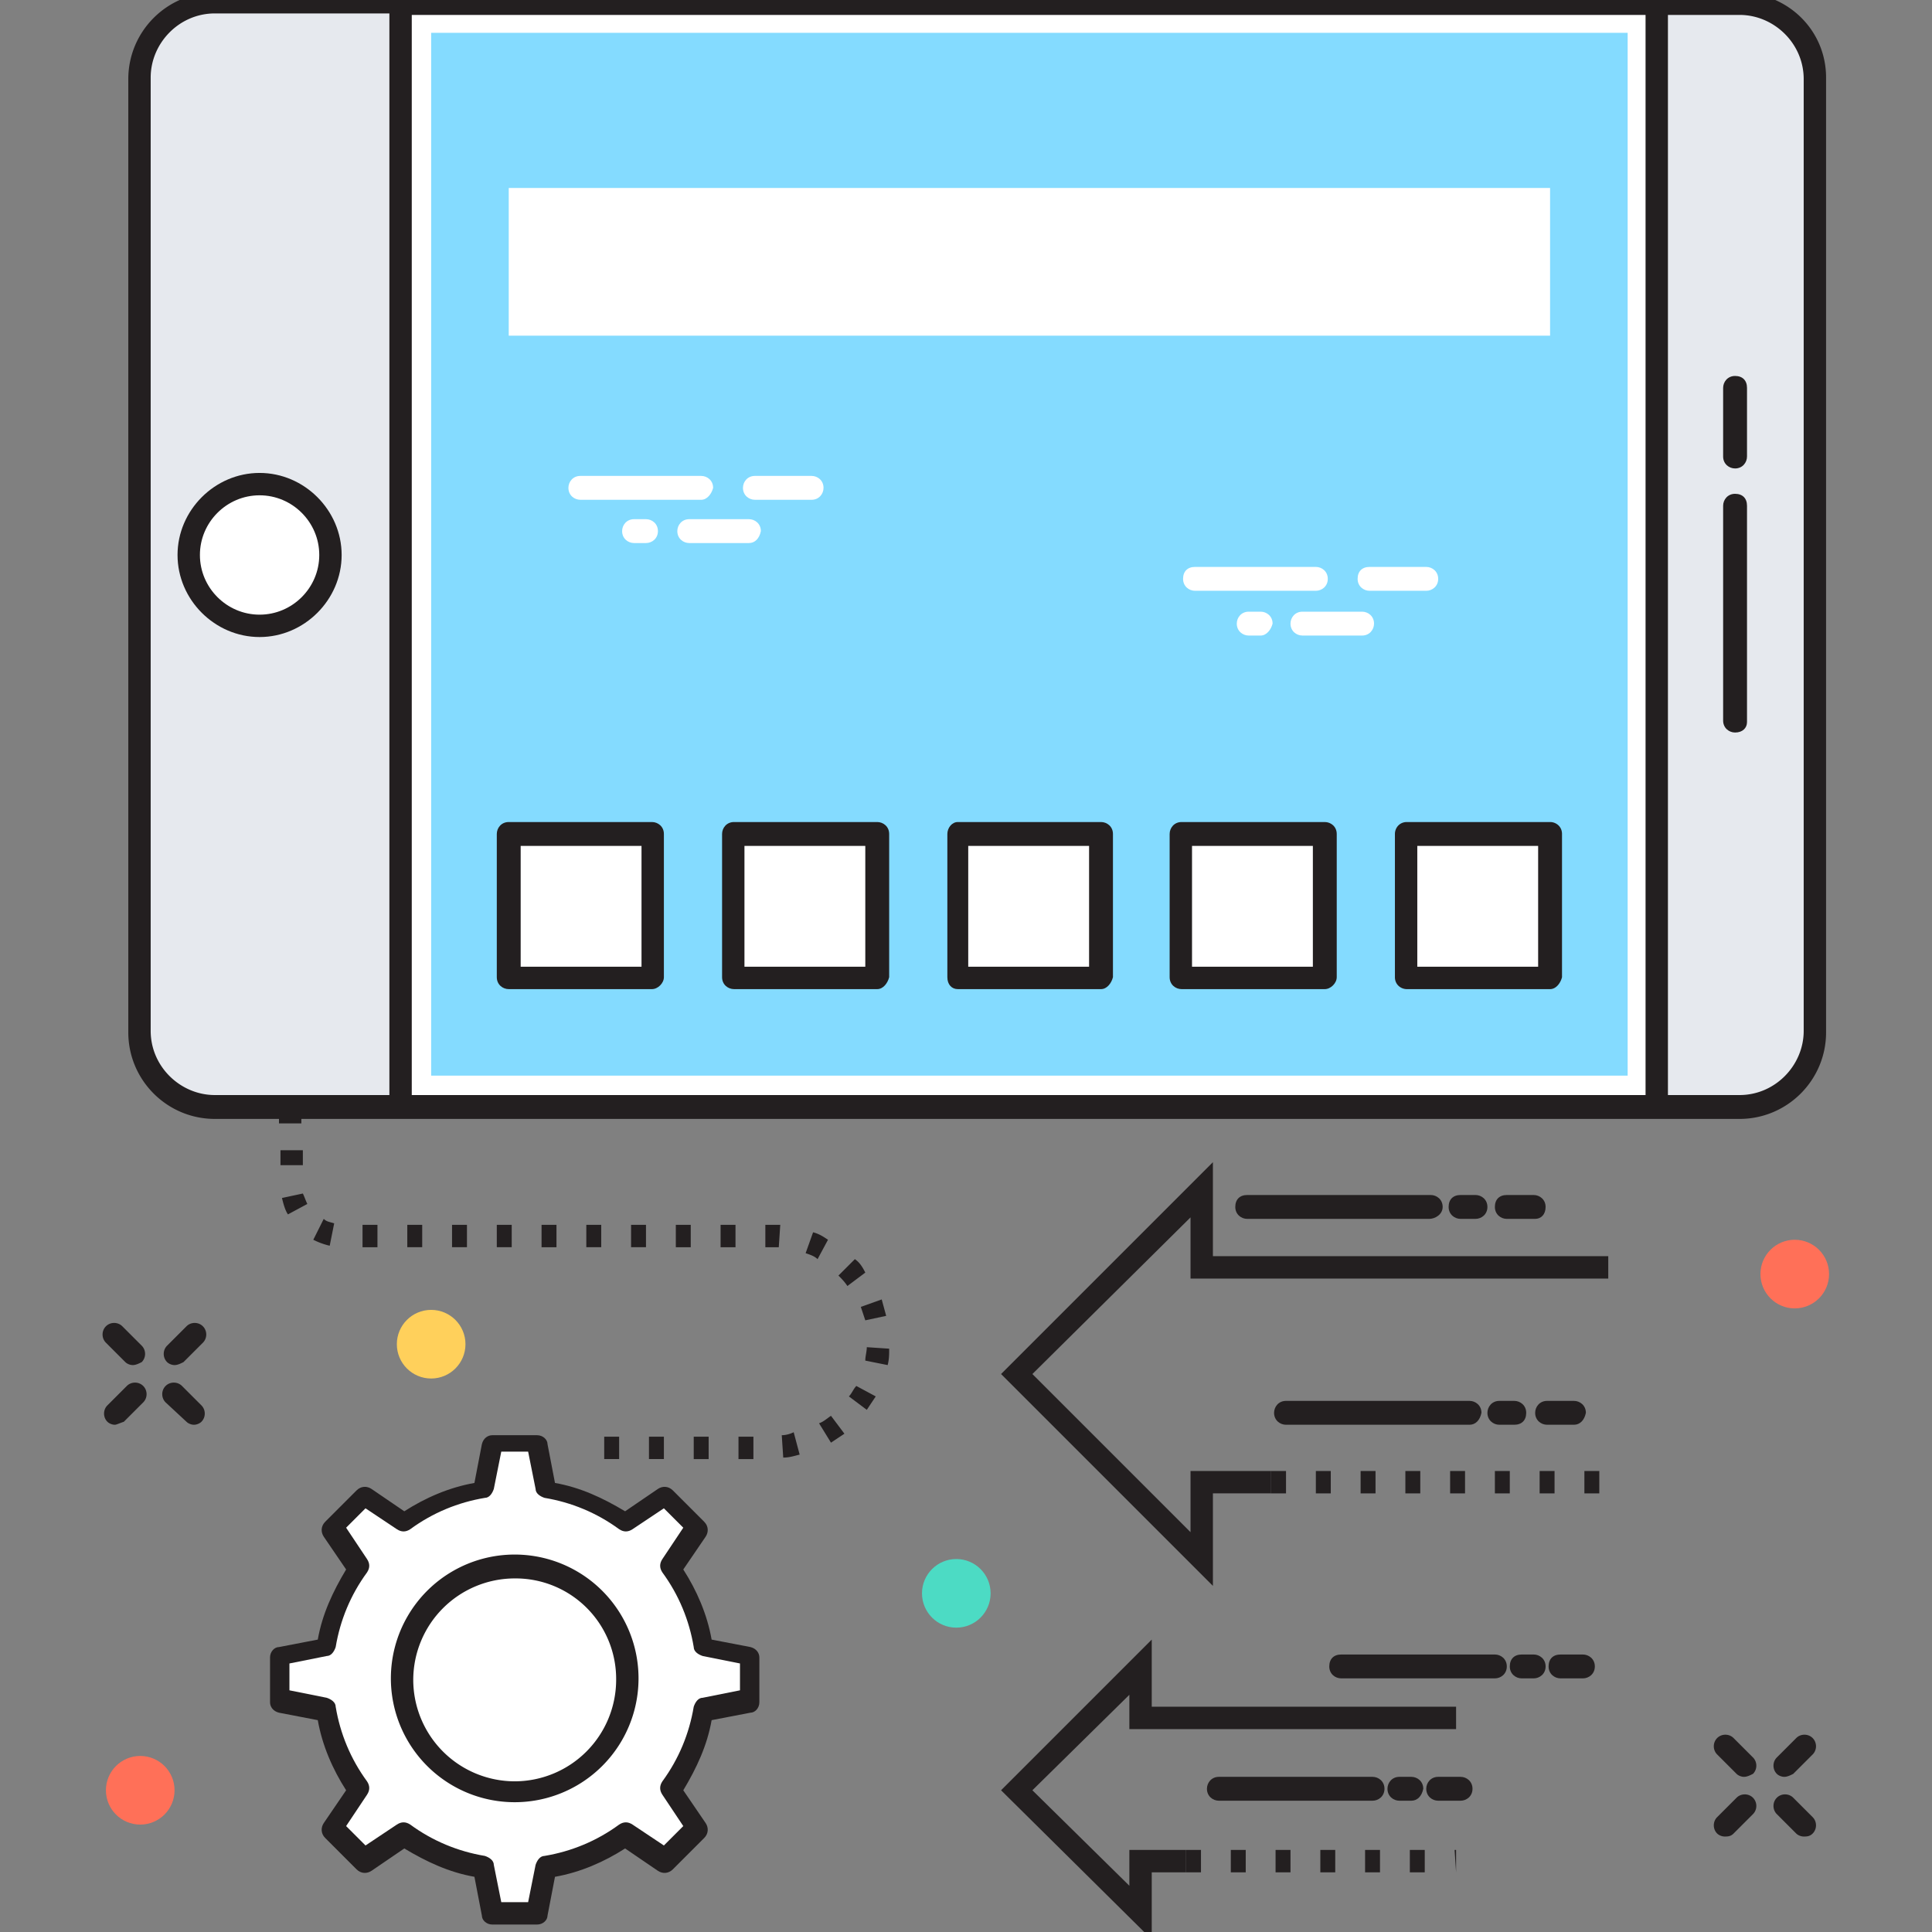
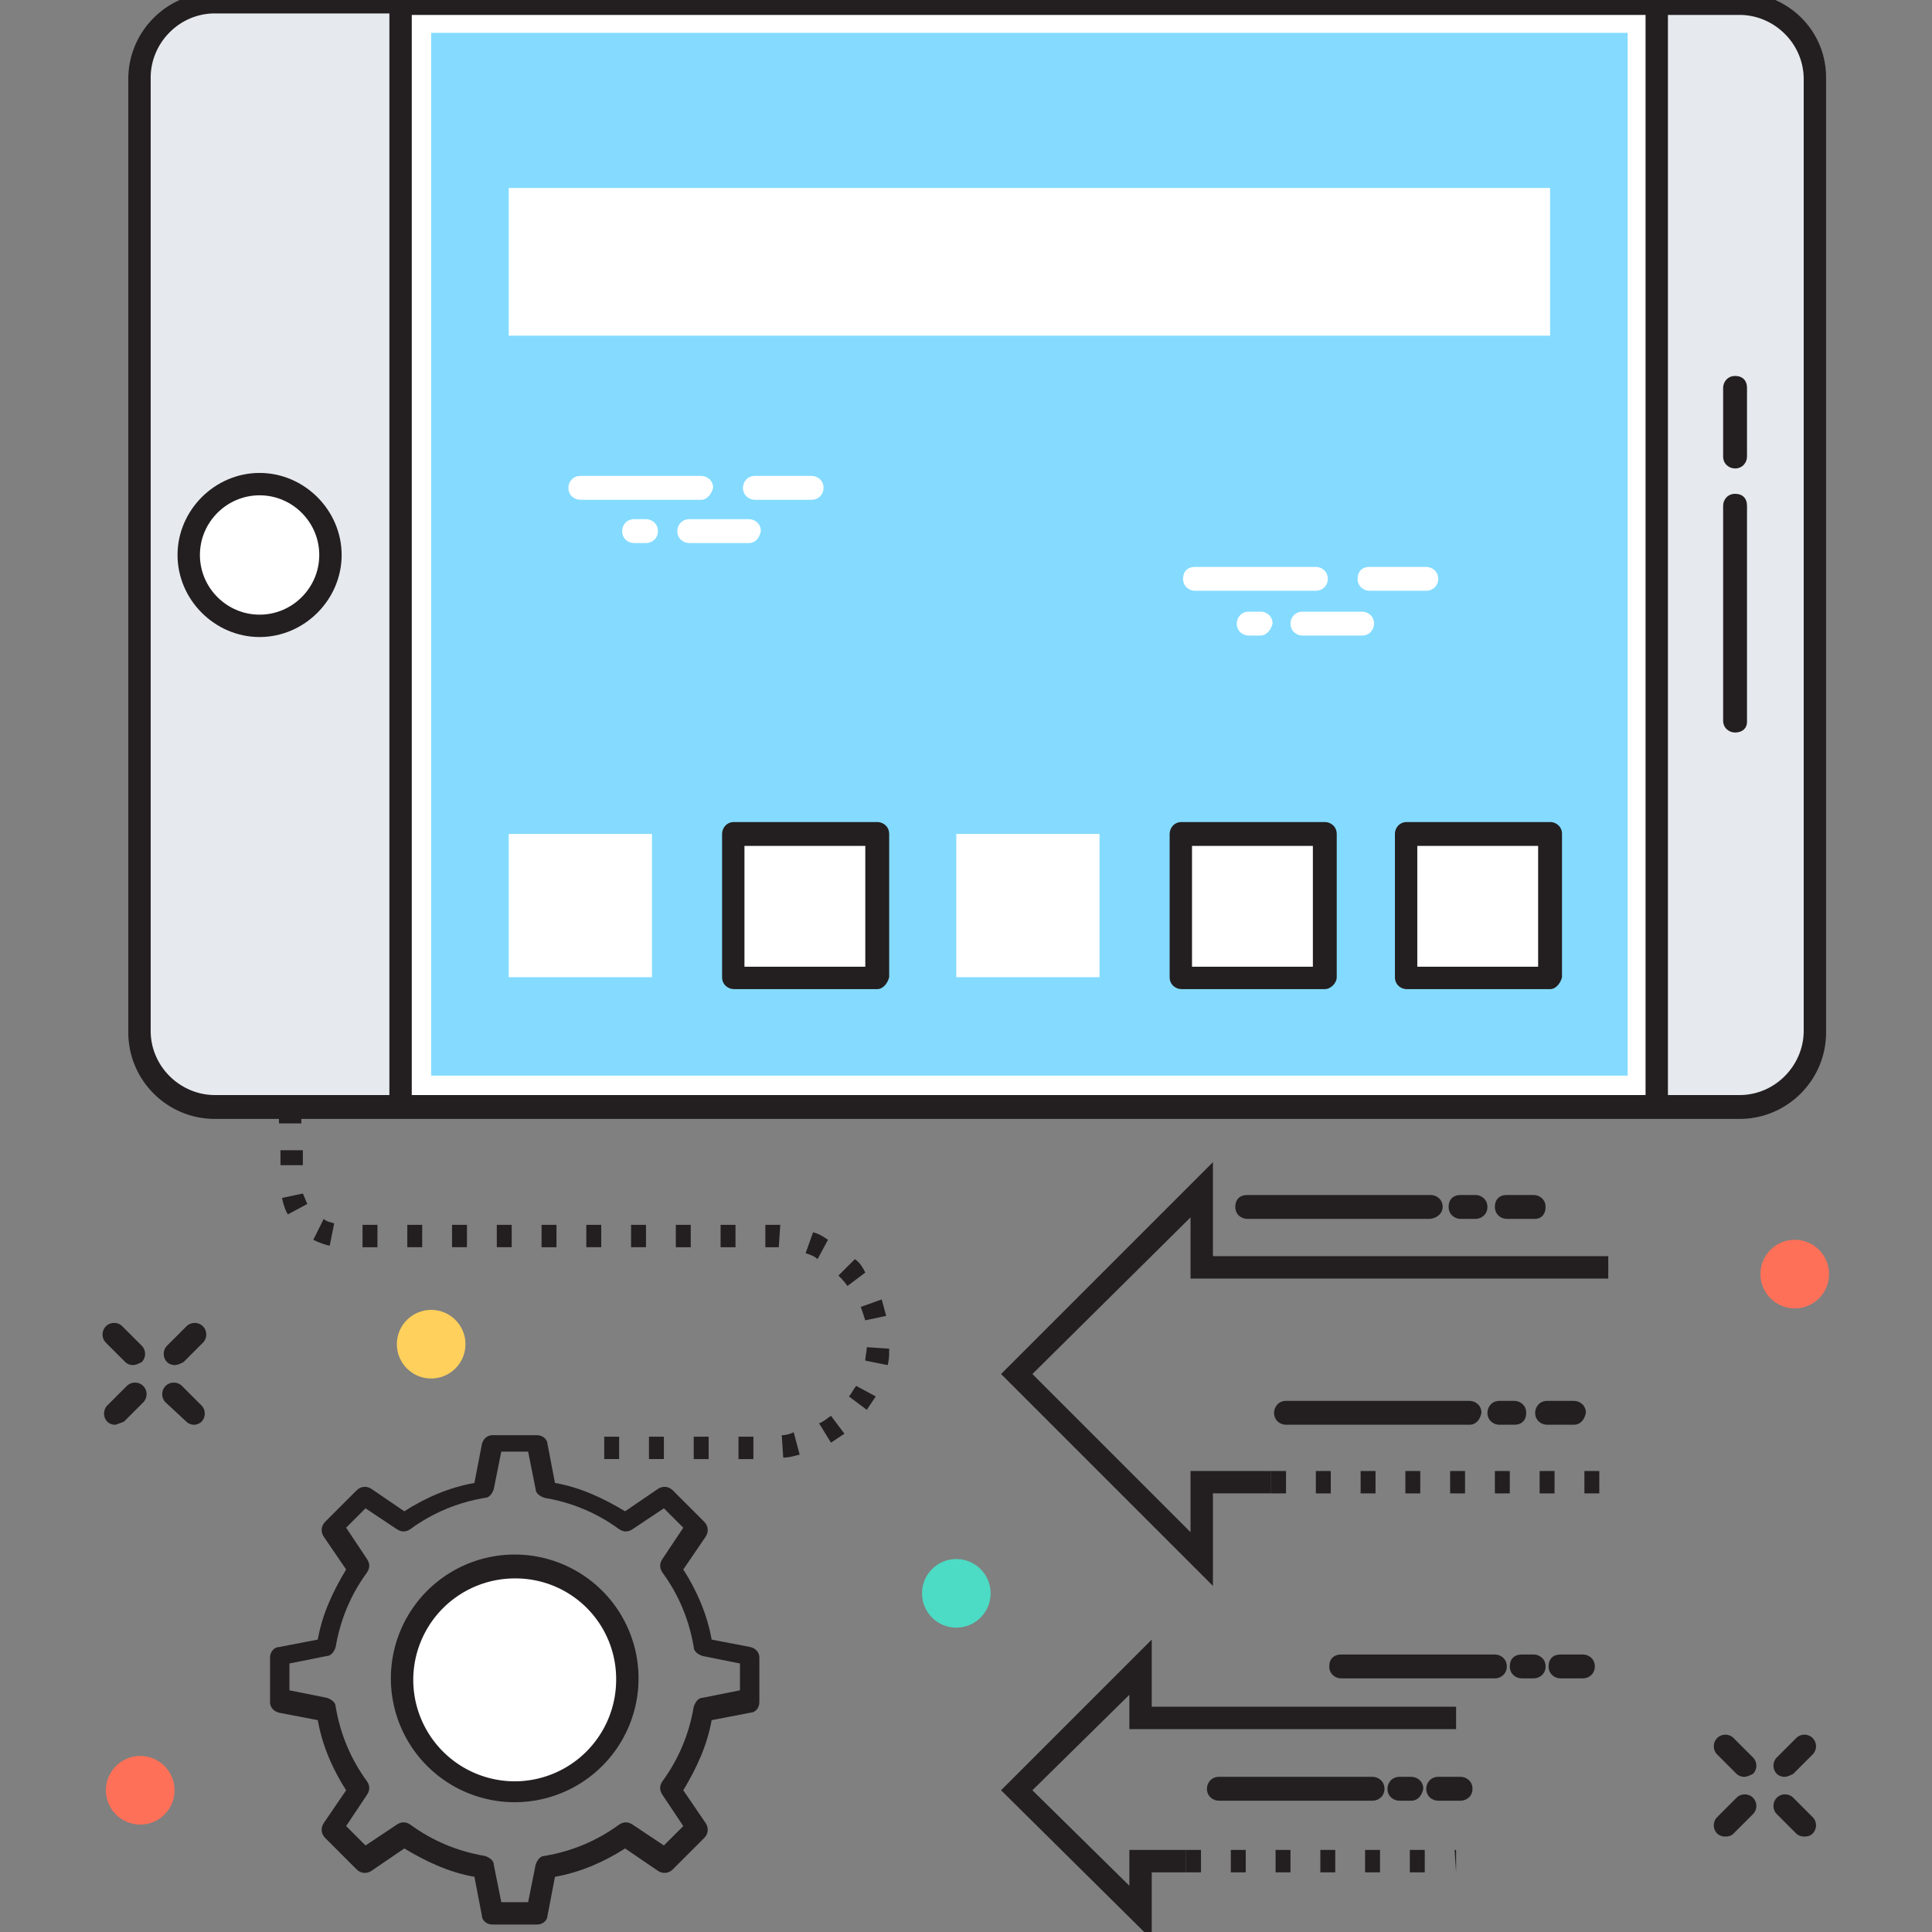
<svg xmlns="http://www.w3.org/2000/svg" viewBox="0 0 129.5 129.5">
  <rect x="0" y="0" width="129.5" height="129.5" fill="#808080" stroke="none" />
  <style>.E{fill:#231F20}.F{fill:#fff}.G{fill:#E6E9EE}</style>
  <g class="E">
    <path d="M107.2 100.1h-1v-1.5h1v1.5zm-3 0h-1v-1.5h1v1.5zm-3 0h-1v-1.5h1v1.5zm-3 0h-1v-1.5h1v1.5zm-3 0h-1v-1.5h1v1.5zm-3 0h-1v-1.5h1v1.5zm-3 0h-1v-1.5h1v1.5zm-3 0h-1v-1.5h1v1.5z" />
    <path d="M81.3 106.3L67.1 92.1l14.2-14.2v6.3h26.5v1.5h-28v-4.1L69.2 92.1l10.6 10.6v-4.1h5.4v1.5h-3.9zm16.3 19.2l-.1-1.5h.1v1.5zm-2.1 0h-1V124h1v1.5zm-3 0h-1V124h1v1.5zm-3 0h-1V124h1v1.5zm-3 0h-1V124h1v1.5zm-3 0h-1V124h1v1.5zm-3 0h-1V124h1v1.5z" />
    <path d="M77.2 130l-10.1-10 10.1-10.1v4.5h20.4v1.5H75.7v-2.3l-6.5 6.4 6.5 6.4V124h3.8v1.5h-2.3zm25.7-48.3H101c-.4 0-.8-.3-.8-.8s.3-.8.8-.8h1.8c.4 0 .8.3.8.8s-.3.8-.7.8zm-4 0h-1c-.4 0-.8-.3-.8-.8s.3-.8.8-.8h1c.4 0 .8.3.8.8s-.4.8-.8.8zm-3.1 0H83.6c-.4 0-.8-.3-.8-.8s.3-.8.8-.8h12.3c.4 0 .8.3.8.8s-.5.8-.9.8zm9.7 13.8h-1.8c-.4 0-.8-.3-.8-.8 0-.4.3-.8.8-.8h1.8c.4 0 .8.3.8.8-.1.5-.4.8-.8.8zm-4 0h-1c-.4 0-.8-.3-.8-.8 0-.4.3-.8.8-.8h1c.4 0 .8.3.8.8s-.3.8-.8.8zm-3 0H86.2c-.4 0-.8-.3-.8-.8 0-.4.3-.8.8-.8h12.3c.4 0 .8.3.8.8-.1.5-.4.8-.8.8zm-.6 25.2h-1.5c-.4 0-.8-.3-.8-.8 0-.4.3-.8.8-.8h1.5c.4 0 .8.3.8.8s-.4.8-.8.8zm-3.3 0h-.8c-.4 0-.8-.3-.8-.8 0-.4.3-.8.8-.8h.8c.4 0 .8.3.8.8-.1.5-.4.8-.8.8zm-2.6 0H81.7c-.4 0-.8-.3-.8-.8 0-.4.3-.8.8-.8H92c.4 0 .8.3.8.8s-.4.8-.8.8zm14.1-8.2h-1.5c-.4 0-.8-.3-.8-.8s.3-.8.8-.8h1.5c.4 0 .8.3.8.8s-.4.8-.8.8zm-3.3 0h-.8c-.4 0-.8-.3-.8-.8s.3-.8.8-.8h.8c.4 0 .8.3.8.8s-.4.8-.8.8zm-2.6 0H89.9c-.4 0-.8-.3-.8-.8s.3-.8.8-.8h10.3c.4 0 .8.3.8.8s-.4.8-.8.8z" />
  </g>
  <circle cx="28.9" cy="90.1" r="2.3" fill="#FFD05B" />
  <g fill="#FF7058">
    <circle cx="9.4" cy="120" r="2.3" />
    <circle cx="120.3" cy="85.4" r="2.3" />
  </g>
  <circle cx="64.1" cy="106.8" r="2.3" fill="#4CDBC4" />
  <path d="M9.4 69.1V5.2a4.95 4.95 0 0 1 5-5h12.4v73.9H14.4c-2.7 0-5-2.2-5-5zm101.7 5V.2h5.6a4.95 4.95 0 0 1 5 5v63.9a4.95 4.95 0 0 1-5 5h-5.6z" class="G" />
  <path d="M26.9.2h84.2v73.9H26.9z" class="F" />
  <path d="M28.9 2.2h80.2v69.9H28.9z" fill="#84DBFF" />
  <circle cx="17.4" cy="37.2" r="4.7" class="F" />
  <path d="M17.4 42.7c-3 0-5.5-2.5-5.5-5.5s2.5-5.5 5.5-5.5 5.5 2.5 5.5 5.5-2.5 5.5-5.5 5.5zm0-9.5c-2.2 0-4 1.8-4 4s1.8 4 4 4 4-1.8 4-4-1.8-4-4-4z" class="E" />
  <path d="M116.3 26v4.6" class="G" />
  <path d="M116.3 31.4c-.4 0-.8-.3-.8-.8V26c0-.4.3-.8.8-.8s.8.3.8.8v4.6c0 .4-.3.8-.8.8z" class="E" />
  <path d="M116.3 33.9v14.5" class="G" />
  <path d="M116.3 49.1c-.4 0-.8-.3-.8-.8V33.9c0-.4.3-.8.8-.8s.8.3.8.8v14.5c0 .4-.3.7-.8.7z" class="E" />
  <path d="M34.1 12.6h69.8v9.9H34.1zm0 43.3h9.6v9.6h-9.6z" class="F" />
-   <path d="M43.7 66.3h-9.6c-.4 0-.8-.3-.8-.8v-9.6c0-.4.3-.8.8-.8h9.6c.4 0 .8.3.8.8v9.6c0 .4-.4.8-.8.8zm-8.9-1.5H43v-8.1h-8.1v8.1z" class="E" />
  <path d="M49.1 55.9h9.6v9.6h-9.6z" class="F" />
  <path d="M58.8 66.3h-9.6c-.4 0-.8-.3-.8-.8v-9.6c0-.4.3-.8.8-.8h9.6c.4 0 .8.3.8.8v9.6c-.1.4-.4.8-.8.8zm-8.9-1.5H58v-8.1h-8.1v8.1z" class="E" />
  <path d="M64.1 55.9h9.6v9.6h-9.6z" class="F" />
-   <path d="M73.8 66.3h-9.6c-.4 0-.7-.3-.7-.8v-9.6c0-.4.3-.8.7-.8h9.6c.4 0 .8.3.8.8v9.6c-.1.4-.4.8-.8.8zm-8.9-1.5H73v-8.1h-8.1v8.1z" class="E" />
  <path d="M79.2 55.9h9.6v9.6h-9.6z" class="F" />
  <path d="M88.8 66.3h-9.6c-.4 0-.8-.3-.8-.8v-9.6c0-.4.3-.8.8-.8h9.6c.4 0 .8.3.8.8v9.6c0 .4-.4.8-.8.8zm-8.9-1.5H88v-8.1h-8.1v8.1z" class="E" />
  <path d="M94.2 55.9h9.6v9.6h-9.6z" class="F" />
  <path d="M103.9 66.3h-9.6c-.4 0-.8-.3-.8-.8v-9.6c0-.4.3-.8.8-.8h9.6c.4 0 .8.3.8.8v9.6c-.1.4-.4.8-.8.8zM95 64.8h8.1v-8.1H95v8.1zM116.6-.5H14.4c-3.2 0-5.8 2.6-5.8 5.8v63.9c0 3.2 2.6 5.8 5.8 5.8h4.3v.3h1.5V75h96.4c3.2 0 5.8-2.6 5.8-5.8v-64c0-3.2-2.6-5.7-5.8-5.7zM26.1 73.4H14.4c-2.3 0-4.3-1.9-4.3-4.3V5.2c0-2.3 1.9-4.3 4.3-4.3h11.7v72.5zm84.2 0H27.6V1h82.7v72.4zm10.6-4.3c0 2.3-1.9 4.3-4.3 4.3h-4.8V1h4.8c2.3 0 4.3 1.9 4.3 4.3v63.8zm-87.6 13h1v1.5h-1zm6 0h1v1.5h-1zm3 0h1v1.5h-1zm-1.8 14.2h1v1.5h-1zM30.3 82.1h1v1.5h-1zm-11.4-1.8c.1.4.2.8.4 1.1l1.3-.7c-.1-.2-.2-.5-.3-.7l-1.4.3zm8.4 1.8h1v1.5h-1zm16.2 14.2h1v1.5h-1zM18.8 77.1h1.5v1h-1.5zm2.2 6a4.87 4.87 0 0 0 1.1.4l.3-1.5c-.3-.1-.5-.1-.7-.3l-.7 1.4zm3.3-1h1v1.5h-1zm12 0h1v1.5h-1zm23.1 6.1l-.3-1.1-1.4.5.3.9 1.4-.3zm-4.9-5.6L54 84c.3.1.6.2.8.4l.7-1.3c-.3-.2-.6-.4-1-.5zm.4 12.8l.8 1.3.9-.6-.9-1.2c-.3.2-.5.4-.8.5zm2.4-11l-1.1 1.1c.2.2.4.4.6.7l1.2-.9c-.2-.4-.4-.7-.7-.9zm.7 6.8l1.5.3c.1-.4.1-.7.1-1.1l-1.5-.1c0 .3-.1.6-.1.9zm-12.7-9.1h1v1.5h-1zm11.6 11.5l1.2.9.6-.9-1.3-.7c-.2.2-.3.5-.5.7zm-10.4 2.7h1v1.5h-1zm1.8-14.2h1v1.5h-1zm1.2 14.2h1v1.5h-1zm2.9-.1l.1 1.5c.4 0 .7-.1 1.1-.2l-.4-1.5c-.2.1-.5.2-.8.2zm-1.1-14.1v1.5h.9l.1-1.5h-1z" class="E" />
-   <path d="M50.2 114.1v-3l-3.1-.6c-.3-2-1.1-3.8-2.2-5.3l1.8-2.6-2.1-2.1-2.6 1.8a12.47 12.47 0 0 0-5.3-2.2l-.7-3.2h-3l-.6 3.1c-2 .3-3.8 1.1-5.3 2.2l-2.6-1.8-2.1 2.1 1.8 2.6a12.47 12.47 0 0 0-2.2 5.3l-3.1.6v3l3.1.6c.3 2 1.1 3.8 2.2 5.3l-1.8 2.6 2.1 2.1 2.6-1.8a12.47 12.47 0 0 0 5.3 2.2l.6 3.1h3l.6-3.1c2-.3 3.8-1.1 5.3-2.2l2.6 1.8 2.1-2.1-1.8-2.6a12.47 12.47 0 0 0 2.2-5.3l3.2-.5z" class="F" />
  <path d="M36 129h-3c-.4 0-.7-.3-.7-.6l-.5-2.6c-1.7-.3-3.2-1-4.7-1.9l-2.2 1.5c-.3.2-.7.2-1-.1l-2.1-2.1c-.3-.3-.3-.7-.1-1l1.5-2.2c-.9-1.4-1.6-3-1.9-4.7l-2.6-.5c-.4-.1-.6-.4-.6-.7v-3c0-.4.3-.7.6-.7l2.6-.5c.3-1.7 1-3.2 1.9-4.7l-1.5-2.2c-.2-.3-.2-.7.1-1l2.1-2.1c.3-.3.7-.3 1-.1l2.2 1.5c1.4-.9 3-1.6 4.7-1.9l.5-2.6c.1-.4.4-.6.7-.6h3c.4 0 .7.3.7.6l.5 2.6c1.7.3 3.2 1 4.7 1.9l2.2-1.5c.3-.2.7-.2 1 .1l2.1 2.1c.3.3.3.7.1 1l-1.5 2.2c.9 1.4 1.6 3 1.9 4.7l2.6.5c.4.1.6.4.6.7v3c0 .4-.3.7-.6.7l-2.6.5c-.3 1.7-1 3.2-1.9 4.7l1.5 2.2c.2.3.2.7-.1 1l-2.1 2.1c-.3.3-.7.3-1 .1l-2.2-1.5c-1.4.9-3 1.6-4.7 1.9l-.5 2.6c0 .3-.3.6-.7.6zm-2.4-1.5h1.8l.5-2.5c.1-.3.3-.6.6-.6 1.8-.3 3.5-1 5-2.1.3-.2.6-.2.9 0l2.1 1.4 1.3-1.3-1.4-2.1c-.2-.3-.2-.6 0-.9 1.1-1.5 1.8-3.2 2.1-5 .1-.3.3-.6.6-.6l2.5-.5v-1.8l-2.5-.5c-.3-.1-.6-.3-.6-.6-.3-1.8-1-3.5-2.1-5-.2-.3-.2-.6 0-.9l1.4-2.1-1.3-1.3-2.1 1.4c-.3.2-.6.2-.9 0-1.5-1.1-3.2-1.8-5-2.1-.3-.1-.6-.3-.6-.6l-.5-2.5h-1.8l-.5 2.5c-.1.3-.3.6-.6.6-1.8.3-3.5 1-5 2.1-.3.2-.6.2-.9 0l-2.1-1.4-1.3 1.3 1.4 2.1c.2.3.2.6 0 .9-1.1 1.5-1.8 3.2-2.1 5-.1.3-.3.6-.6.6l-2.5.5v1.8l2.5.5c.3.1.6.3.6.6.3 1.8 1 3.5 2.1 5 .2.3.2.6 0 .9l-1.4 2.1 1.3 1.3 2.1-1.4c.3-.2.6-.2.9 0 1.5 1.1 3.2 1.8 5 2.1.3.1.6.3.6.6l.5 2.5z" class="E" />
  <circle cx="34.5" cy="112.6" r="7.5" class="F" />
  <path d="M34.5 120.8a8.28 8.28 0 1 1 0-16.6 8.28 8.28 0 1 1 0 16.6zm0-15a6.81 6.81 0 0 0-6.8 6.8 6.81 6.81 0 0 0 6.8 6.8 6.81 6.81 0 0 0 6.8-6.8 6.74 6.74 0 0 0-6.8-6.8zM11.7 91.5c-.2 0-.4-.1-.5-.2-.3-.3-.3-.8 0-1.1l1.3-1.3c.3-.3.8-.3 1.1 0s.3.8 0 1.1l-1.3 1.3c-.2.1-.4.2-.6.2zm-4 4c-.2 0-.4-.1-.5-.2-.3-.3-.3-.8 0-1.1l1.3-1.3c.3-.3.8-.3 1.1 0s.3.8 0 1.1l-1.3 1.3c-.3.1-.5.2-.6.2zm5.3 0c-.2 0-.4-.1-.5-.2L11.1 94c-.3-.3-.3-.8 0-1.1s.8-.3 1.1 0l1.3 1.3c.3.3.3.8 0 1.1-.1.1-.3.2-.5.2zm-4.1-4c-.2 0-.4-.1-.5-.2L7.1 90c-.3-.3-.3-.8 0-1.1s.8-.3 1.1 0l1.3 1.3c.3.3.3.8 0 1.1-.2.1-.4.2-.6.2zm110.7 27.6c-.2 0-.4-.1-.5-.2-.3-.3-.3-.8 0-1.1l1.3-1.3c.3-.3.8-.3 1.1 0s.3.8 0 1.1l-1.3 1.3c-.2.1-.4.2-.6.2zm-4 4c-.2 0-.4-.1-.5-.2-.3-.3-.3-.8 0-1.1l1.3-1.3c.3-.3.8-.3 1.1 0s.3.8 0 1.1l-1.3 1.3c-.2.2-.4.2-.6.2zm5.3 0c-.2 0-.4-.1-.5-.2l-1.3-1.3c-.3-.3-.3-.8 0-1.1s.8-.3 1.1 0l1.3 1.3c.3.3.3.8 0 1.1-.2.2-.4.2-.6.2zm-4-4c-.2 0-.4-.1-.5-.2l-1.3-1.3c-.3-.3-.3-.8 0-1.1s.8-.3 1.1 0l1.3 1.3c.3.3.3.8 0 1.1-.2.1-.4.2-.6.2z" class="E" />
  <path d="M47 33.5h-8.1c-.4 0-.8-.3-.8-.8 0-.4.3-.8.8-.8H47c.4 0 .8.3.8.8-.1.4-.4.8-.8.8zm3.2 2.9h-4c-.4 0-.8-.3-.8-.8 0-.4.3-.8.8-.8h4c.4 0 .8.3.8.8-.1.5-.4.8-.8.8zm4.2-2.9h-3.8c-.4 0-.8-.3-.8-.8 0-.4.3-.8.8-.8h3.8c.4 0 .8.3.8.8 0 .4-.3.8-.8.8zm-11.1 2.9h-.8c-.4 0-.8-.3-.8-.8 0-.4.3-.8.8-.8h.8c.4 0 .8.3.8.8s-.4.8-.8.8zm44.9 3.2h-8.1c-.4 0-.8-.3-.8-.8s.3-.8.8-.8h8.1c.4 0 .8.3.8.8s-.4.8-.8.8zm3.1 3h-4c-.4 0-.8-.3-.8-.8 0-.4.3-.8.8-.8h4c.4 0 .8.3.8.8 0 .4-.3.8-.8.8zm4.3-3h-3.8c-.4 0-.8-.3-.8-.8s.3-.8.8-.8h3.8c.4 0 .8.3.8.8s-.4.8-.8.8zm-11.1 3h-.8c-.4 0-.8-.3-.8-.8 0-.4.3-.8.8-.8h.8c.4 0 .8.3.8.8-.1.4-.4.8-.8.8z" class="F" />
</svg>